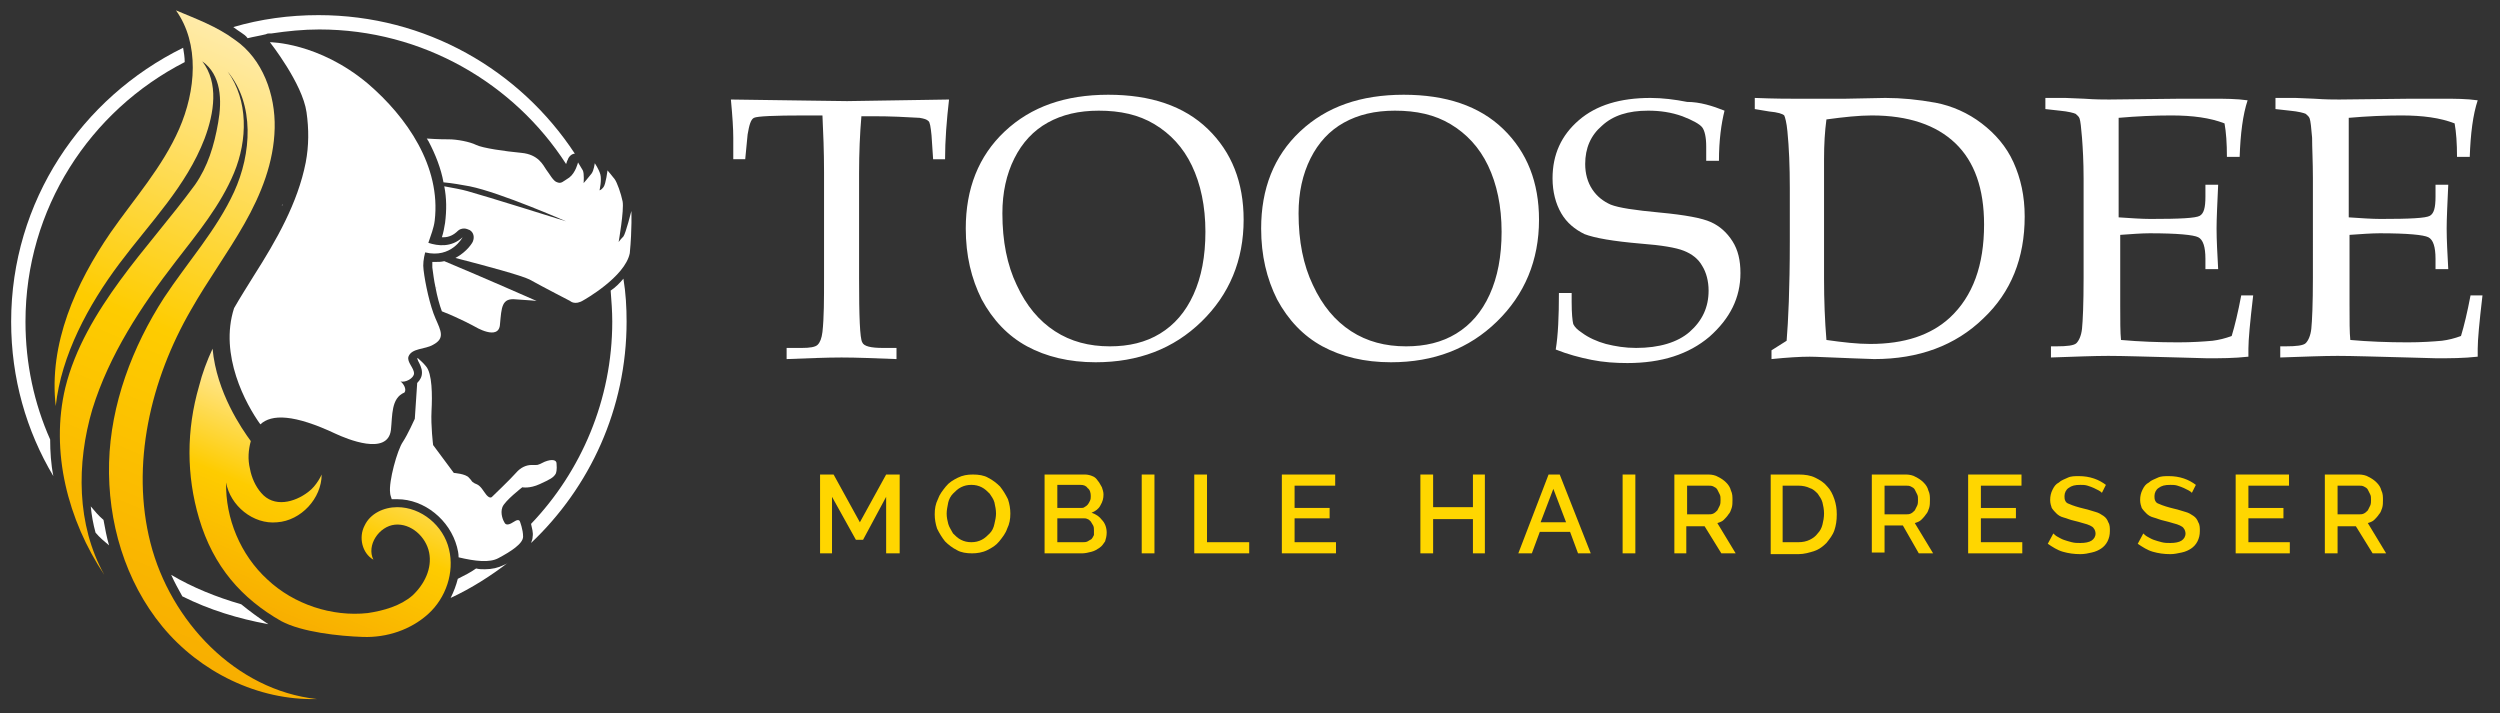
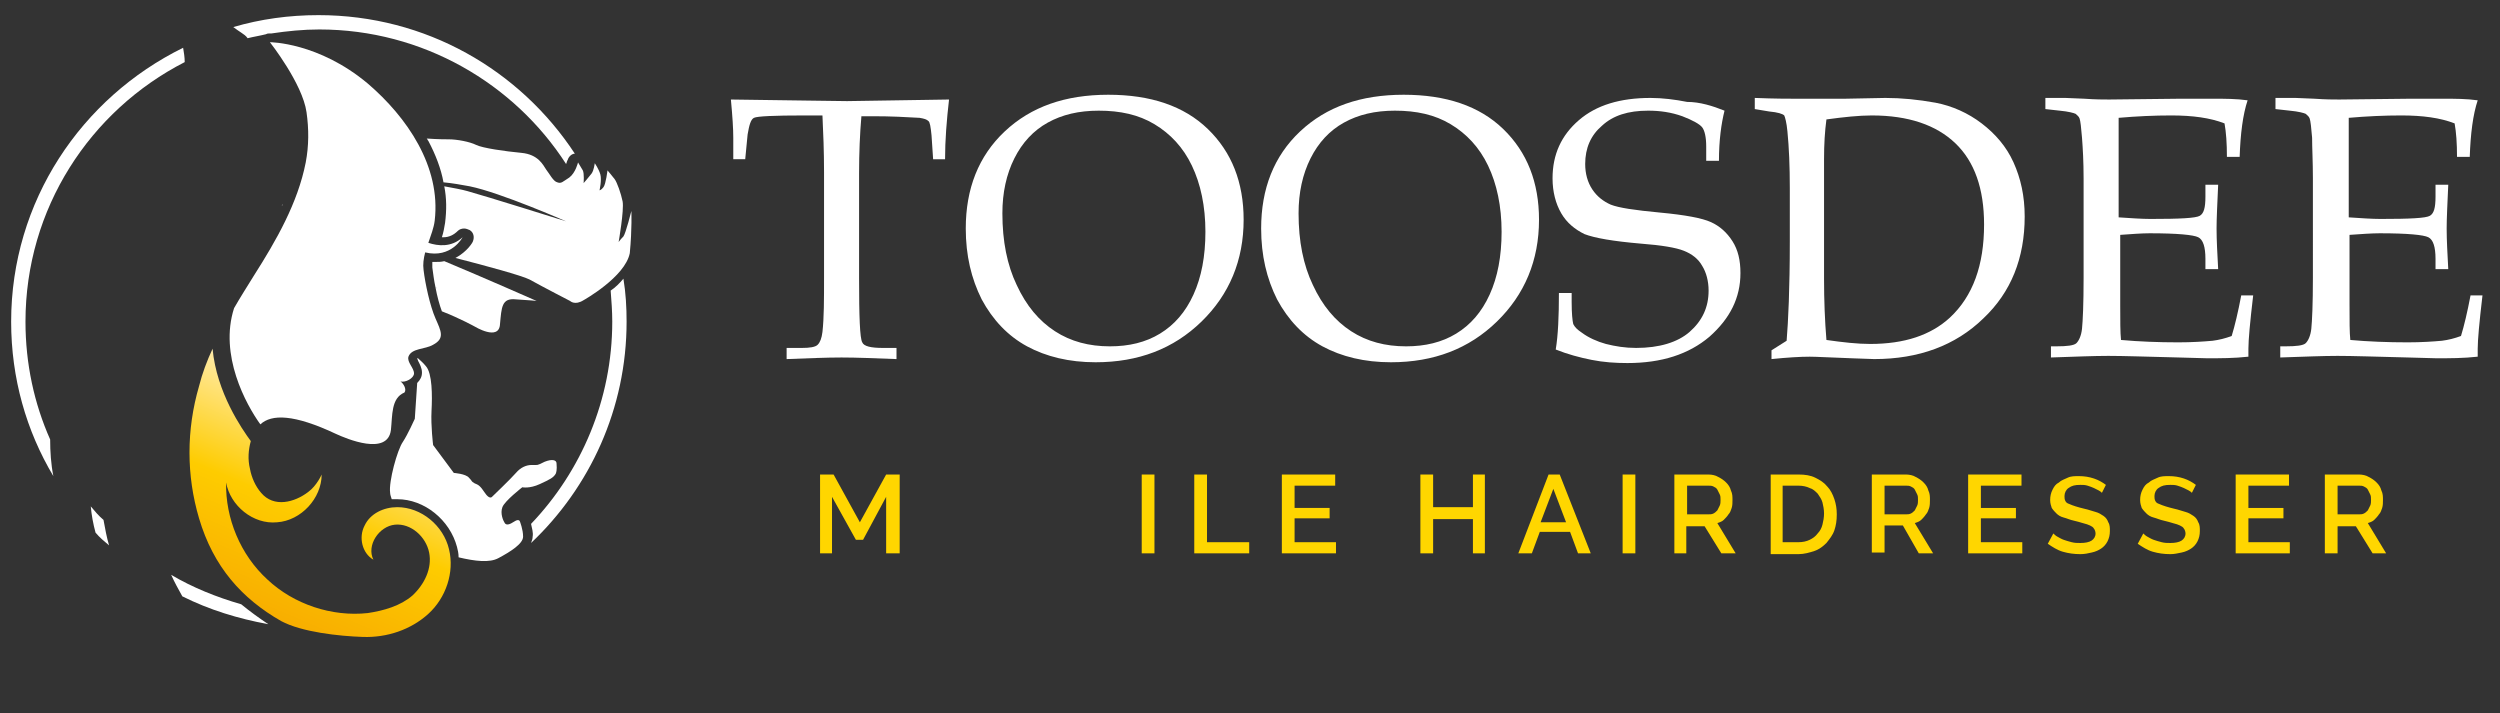
<svg xmlns="http://www.w3.org/2000/svg" version="1.1" id="Layer_1" x="0px" y="0px" viewBox="0 0 314 89.6" style="enable-background:new 0 0 314 89.6;" xml:space="preserve">
  <rect x="0" y="0" width="314" height="89.6" fill="#333333" stroke="none" />
  <style type="text/css">
	.st0{fill:#FFFFFF;}
	.st1{fill:#FFD600;}
	.st2{fill:url(#XMLID_00000021806167980423764560000014981709853470053783_);}
	.st3{fill:url(#SVGID_1_);}
</style>
  <g>
    <g>
      <path class="st0" d="M108.2,14.5c-0.2,2.3-0.3,4.7-0.3,7.3v13.1c0,4.9,0.1,7.6,0.4,8.1c0.2,0.5,1.1,0.7,2.6,0.7h1.7v1.4    c-2.7-0.1-5-0.2-6.9-0.2c-1.9,0-4.2,0.1-6.9,0.2v-1.4h1.9c1,0,1.7-0.1,2-0.4c0.3-0.3,0.5-0.8,0.6-1.6c0.2-1.8,0.2-4.1,0.2-6.9    V21.6c0-2.6-0.1-5-0.2-7.1h-2.3c-3.8,0-5.9,0.1-6.3,0.3c-0.4,0.2-0.6,0.9-0.8,2.1l-0.3,3.1h-1.5l0-2.7c0-1.1-0.1-2.7-0.3-4.8    c8.3,0.1,13.2,0.2,14.6,0.2l12.8-0.2c-0.3,2.6-0.5,5.1-0.5,7.5h-1.5l-0.2-3c-0.1-1-0.2-1.7-0.4-1.8c-0.2-0.2-0.5-0.3-1.1-0.4    c-1.7-0.1-3.6-0.2-5.8-0.2H108.2z" />
      <path class="st0" d="M121.3,28.7c0-5,1.6-9.1,4.9-12.2c3.3-3.1,7.6-4.6,13-4.6c5.3,0,9.5,1.4,12.5,4.3c3,2.9,4.5,6.7,4.5,11.4    c0,5.1-1.8,9.4-5.3,12.8c-3.5,3.4-7.9,5.1-13.3,5.1c-3.3,0-6.2-0.7-8.6-2c-2.4-1.3-4.3-3.3-5.7-5.9C122,35,121.3,32.1,121.3,28.7z     M125.9,26.8c0,3.5,0.6,6.5,1.8,9c1.2,2.6,2.8,4.5,4.8,5.8c2,1.3,4.3,1.9,6.9,1.9c2.4,0,4.5-0.5,6.3-1.6c1.8-1.1,3.2-2.7,4.2-4.9    c1-2.2,1.5-4.8,1.5-7.9c0-3.2-0.6-6-1.7-8.3c-1.1-2.3-2.7-4-4.7-5.2c-2-1.2-4.3-1.7-7-1.7c-2.5,0-4.6,0.5-6.4,1.5    c-1.8,1-3.2,2.5-4.2,4.5C126.4,21.9,125.9,24.2,125.9,26.8z" />
      <path class="st0" d="M158.4,28.7c0-5,1.6-9.1,4.9-12.2c3.3-3.1,7.6-4.6,13-4.6c5.3,0,9.5,1.4,12.5,4.3c3,2.9,4.5,6.7,4.5,11.4    c0,5.1-1.8,9.4-5.3,12.8c-3.5,3.4-7.9,5.1-13.3,5.1c-3.3,0-6.2-0.7-8.6-2c-2.4-1.3-4.3-3.3-5.7-5.9    C159.1,35,158.4,32.1,158.4,28.7z M163.1,26.8c0,3.5,0.6,6.5,1.8,9c1.2,2.6,2.8,4.5,4.8,5.8c2,1.3,4.3,1.9,6.9,1.9    c2.4,0,4.5-0.5,6.3-1.6c1.8-1.1,3.2-2.7,4.2-4.9c1-2.2,1.5-4.8,1.5-7.9c0-3.2-0.6-6-1.7-8.3s-2.7-4-4.7-5.2c-2-1.2-4.3-1.7-7-1.7    c-2.5,0-4.6,0.5-6.4,1.5c-1.8,1-3.2,2.5-4.2,4.5C163.6,21.9,163.1,24.2,163.1,26.8z" />
      <path class="st0" d="M216.6,13.9c-0.4,1.6-0.7,3.7-0.7,6.3h-1.6v-1.8c0-1.2-0.2-2-0.5-2.4c-0.3-0.4-1.2-0.9-2.5-1.4    c-1.4-0.5-2.8-0.7-4.3-0.7c-2.5,0-4.4,0.6-5.8,1.9c-1.4,1.2-2.1,2.8-2.1,4.8c0,1.2,0.3,2.3,0.9,3.2c0.6,0.9,1.4,1.5,2.3,1.9    c1,0.4,3,0.7,6.2,1c3.2,0.3,5.3,0.7,6.4,1.2c1.1,0.5,2,1.3,2.7,2.4c0.7,1.1,1,2.4,1,4c0,3.1-1.3,5.7-3.9,8    c-2.6,2.2-6,3.3-10.3,3.3c-1.5,0-3-0.1-4.5-0.4c-1.5-0.3-3-0.7-4.5-1.3c0.3-1.8,0.4-4.2,0.4-7.1h1.6v1.1c0,1.5,0.1,2.4,0.2,2.8    c0.2,0.4,0.5,0.7,1.1,1.1c0.8,0.6,1.9,1.1,3,1.4c1.2,0.3,2.4,0.5,3.8,0.5c2.9,0,5.2-0.7,6.7-2c1.6-1.4,2.4-3.1,2.4-5.2    c0-1.2-0.3-2.3-0.8-3.1c-0.5-0.9-1.3-1.5-2.3-1.9c-1-0.4-2.8-0.7-5.4-0.9c-3.5-0.3-5.8-0.7-7.1-1.2c-1.2-0.6-2.2-1.4-2.9-2.6    c-0.7-1.2-1.1-2.7-1.1-4.4c0-3,1.1-5.4,3.3-7.3c2.2-1.9,5.2-2.8,9-2.8c1.5,0,3.1,0.2,4.6,0.5C213.5,12.8,215.1,13.3,216.6,13.9z" />
      <path class="st0" d="M224.4,42.8c0.2-2.4,0.4-6.5,0.4-12.5v-6.7c0-2.7-0.1-5.1-0.3-7.1c-0.1-1.1-0.3-1.8-0.4-2    c-0.2-0.2-0.8-0.4-1.9-0.5l-1.8-0.3v-1.4c2.5,0.1,4.2,0.1,5.1,0.1l6.2,0l5.1-0.1c2,0,4.1,0.2,6.3,0.6c2.1,0.4,4.1,1.3,5.8,2.6    c1.7,1.3,3.1,2.9,4,4.9c0.9,2,1.4,4.2,1.4,6.8c0,5.2-1.7,9.5-5.2,12.8c-3.5,3.4-8.1,5.1-13.7,5.1l-2.8-0.1    c-2.8-0.1-4.5-0.2-5.3-0.2c-1.2,0-2.8,0.1-4.8,0.3v-1.1L224.4,42.8z M229.4,42.7c2.1,0.3,3.9,0.5,5.5,0.5c4.3,0,7.6-1.1,10-3.3    c2.9-2.7,4.3-6.6,4.3-11.7c0-4.5-1.2-7.9-3.6-10.2c-2.4-2.3-5.9-3.5-10.5-3.5c-1.6,0-3.5,0.2-5.7,0.5c-0.2,1.5-0.3,3.1-0.3,5v15    C229.1,37.7,229.2,40.3,229.4,42.7z" />
      <path class="st0" d="M266.3,29.5v5.6l0,3.2c0,2,0,3.5,0.1,4.4c2.2,0.2,4.7,0.3,7.2,0.3c1.7,0,3.2-0.1,4.3-0.2    c0.8-0.1,1.6-0.3,2.4-0.6c0.4-1.3,0.8-3,1.2-5.1h1.5c-0.4,3.4-0.6,5.6-0.6,6.7l0,1c-1.8,0.2-3.5,0.2-5.2,0.2l-3.6-0.1    c-4-0.1-6.9-0.2-8.8-0.2c-1.8,0-4.2,0.1-7.2,0.2v-1.4h0.7c1.3,0,2.2-0.1,2.5-0.4c0.3-0.3,0.6-0.9,0.7-1.8c0.1-1,0.2-3.1,0.2-6.4    V22.4c0-2.1-0.1-3.8-0.2-5.1c-0.1-1.3-0.2-2.1-0.3-2.4c-0.1-0.3-0.3-0.4-0.5-0.6c-0.2-0.1-0.9-0.3-2-0.4l-1.8-0.2v-1.4h2.5    l2.4,0.1c1.4,0.1,2.4,0.1,3.1,0.1l8.9-0.1l4.2,0c1.4,0,2.9,0,4.3,0.2c-0.6,1.8-0.9,4.2-1,7.1h-1.6c0-1.7-0.1-3.1-0.3-4.2    c-1.8-0.7-4-1-6.7-1c-2.1,0-4.3,0.1-6.6,0.3c0,1.4,0,2.9,0,4.3l0,3.5v4.7c1.5,0.1,2.9,0.2,4,0.2c3.7,0,5.7-0.1,6.2-0.4    c0.5-0.3,0.7-1,0.7-2.4v-1.5h1.6c-0.1,2.3-0.2,4.2-0.2,5.5c0,1.5,0.1,3.2,0.2,5.1h-1.6v-1.3c0-1.5-0.3-2.4-0.9-2.7    c-0.6-0.3-2.6-0.5-6.1-0.5C269,29.3,267.7,29.4,266.3,29.5z" />
      <path class="st0" d="M295.1,29.5v5.6l0,3.2c0,2,0,3.5,0.1,4.4c2.2,0.2,4.7,0.3,7.2,0.3c1.7,0,3.2-0.1,4.3-0.2    c0.8-0.1,1.6-0.3,2.4-0.6c0.4-1.3,0.8-3,1.2-5.1h1.5c-0.4,3.4-0.6,5.6-0.6,6.7l0,1c-1.8,0.2-3.5,0.2-5.2,0.2l-3.6-0.1    c-4-0.1-6.9-0.2-8.8-0.2c-1.8,0-4.2,0.1-7.2,0.2v-1.4h0.7c1.3,0,2.2-0.1,2.5-0.4c0.3-0.3,0.6-0.9,0.7-1.8c0.1-1,0.2-3.1,0.2-6.4    V22.4c0-2.1-0.1-3.8-0.1-5.1c-0.1-1.3-0.2-2.1-0.3-2.4s-0.3-0.4-0.5-0.6c-0.2-0.1-0.9-0.3-2-0.4l-1.8-0.2v-1.4h2.5l2.4,0.1    c1.4,0.1,2.4,0.1,3.1,0.1l8.9-0.1l4.2,0c1.4,0,2.9,0,4.3,0.2c-0.6,1.8-0.9,4.2-1,7.1h-1.6c0-1.7-0.1-3.1-0.3-4.2    c-1.8-0.7-4-1-6.7-1c-2.1,0-4.3,0.1-6.6,0.3c0,1.4,0,2.9,0,4.3l0,3.5v4.7c1.5,0.1,2.9,0.2,4,0.2c3.7,0,5.7-0.1,6.2-0.4    s0.7-1,0.7-2.4v-1.5h1.6c-0.1,2.3-0.2,4.2-0.2,5.5c0,1.5,0.1,3.2,0.2,5.1h-1.6v-1.3c0-1.5-0.3-2.4-0.9-2.7    c-0.6-0.3-2.6-0.5-6.1-0.5C297.9,29.3,296.5,29.4,295.1,29.5z" />
    </g>
    <g>
      <path class="st1" d="M111.3,69.5v-7.1l-2.9,5.4h-0.9l-3-5.4v7.1H103v-9.9h1.7l3.3,6l3.3-6h1.7v9.9H111.3z" />
-       <path class="st1" d="M122.1,69.5c-0.7,0-1.4-0.1-1.9-0.4c-0.6-0.3-1.1-0.7-1.5-1.1c-0.4-0.5-0.7-1-1-1.6c-0.2-0.6-0.3-1.2-0.3-1.8    c0-0.7,0.1-1.3,0.4-1.9c0.2-0.6,0.6-1.1,1-1.6c0.4-0.5,0.9-0.8,1.5-1.1c0.6-0.3,1.2-0.4,1.9-0.4c0.7,0,1.4,0.1,1.9,0.4    c0.6,0.3,1.1,0.7,1.5,1.1c0.4,0.5,0.7,1,1,1.6c0.2,0.6,0.3,1.2,0.3,1.8c0,0.7-0.1,1.3-0.4,1.9c-0.2,0.6-0.6,1.1-1,1.6    c-0.4,0.5-0.9,0.8-1.5,1.1C123.4,69.4,122.7,69.5,122.1,69.5z M118.9,64.5c0,0.5,0.1,0.9,0.2,1.3c0.1,0.4,0.4,0.8,0.6,1.2    c0.3,0.3,0.6,0.6,1,0.8c0.4,0.2,0.8,0.3,1.3,0.3c0.5,0,0.9-0.1,1.3-0.3c0.4-0.2,0.7-0.5,1-0.8c0.3-0.3,0.5-0.7,0.6-1.2    c0.1-0.4,0.2-0.9,0.2-1.3c0-0.5-0.1-0.9-0.2-1.4c-0.1-0.4-0.4-0.8-0.6-1.1c-0.3-0.3-0.6-0.6-1-0.8c-0.4-0.2-0.8-0.3-1.3-0.3    c-0.5,0-0.9,0.1-1.3,0.3c-0.4,0.2-0.7,0.5-1,0.8c-0.3,0.3-0.5,0.7-0.6,1.1C119,63.6,118.9,64.1,118.9,64.5z" />
-       <path class="st1" d="M139,66.9c0,0.4-0.1,0.8-0.2,1.1c-0.2,0.3-0.4,0.6-0.7,0.8c-0.3,0.2-0.6,0.4-1,0.5c-0.4,0.1-0.8,0.2-1.2,0.2    h-4.7v-9.9h5.1c0.3,0,0.7,0.1,0.9,0.2c0.3,0.1,0.5,0.3,0.7,0.6c0.2,0.2,0.3,0.5,0.5,0.8c0.1,0.3,0.2,0.6,0.2,0.9    c0,0.5-0.1,0.9-0.4,1.4c-0.2,0.4-0.6,0.7-1.1,0.9c0.6,0.2,1,0.5,1.3,0.9C138.8,65.7,139,66.3,139,66.9z M132.8,60.9v2.9h2.9    c0.2,0,0.4,0,0.5-0.1c0.2-0.1,0.3-0.2,0.4-0.3c0.1-0.1,0.2-0.3,0.3-0.5c0.1-0.2,0.1-0.4,0.1-0.6c0-0.4-0.1-0.8-0.4-1    c-0.2-0.3-0.5-0.4-0.9-0.4H132.8z M137.4,66.6c0-0.2,0-0.4-0.1-0.6c-0.1-0.2-0.2-0.3-0.3-0.5c-0.1-0.1-0.3-0.3-0.4-0.3    c-0.2-0.1-0.3-0.1-0.5-0.1h-3.3v3h3.2c0.2,0,0.4,0,0.6-0.1c0.2-0.1,0.3-0.2,0.5-0.3c0.1-0.1,0.2-0.3,0.3-0.5    C137.4,67,137.4,66.8,137.4,66.6z" />
      <path class="st1" d="M143.4,69.5v-9.9h1.6v9.9H143.4z" />
      <path class="st1" d="M150,69.5v-9.9h1.6v8.5h5.3v1.4H150z" />
      <path class="st1" d="M167.8,68.1v1.4H161v-9.9h6.7V61h-5.1v2.8h4.4v1.3h-4.4v3H167.8z" />
      <path class="st1" d="M186.5,59.6v9.9H185v-4.3h-5v4.3h-1.6v-9.9h1.6v4.1h5v-4.1H186.5z" />
      <path class="st1" d="M194.5,59.6h1.4l3.9,9.9h-1.6l-1-2.7h-3.8l-1,2.7h-1.7L194.5,59.6z M196.7,65.6l-1.6-4.2l-1.6,4.2H196.7z" />
      <path class="st1" d="M203.8,69.5v-9.9h1.6v9.9H203.8z" />
      <path class="st1" d="M210.3,69.5v-9.9h4.3c0.4,0,0.9,0.1,1.2,0.3c0.4,0.2,0.7,0.4,1,0.7c0.3,0.3,0.5,0.6,0.6,1    c0.2,0.4,0.2,0.8,0.2,1.2c0,0.3,0,0.7-0.1,1c-0.1,0.3-0.2,0.6-0.4,0.8c-0.2,0.3-0.4,0.5-0.6,0.7c-0.2,0.2-0.5,0.3-0.8,0.4l2.3,3.8    h-1.8l-2.1-3.4h-2.3v3.4H210.3z M211.9,64.6h2.7c0.2,0,0.4,0,0.6-0.1c0.2-0.1,0.3-0.2,0.5-0.4c0.1-0.2,0.2-0.4,0.3-0.6    s0.1-0.5,0.1-0.7c0-0.3,0-0.5-0.1-0.7s-0.2-0.4-0.3-0.6c-0.1-0.2-0.3-0.3-0.5-0.4c-0.2-0.1-0.4-0.1-0.6-0.1h-2.7V64.6z" />
      <path class="st1" d="M222.4,69.5v-9.9h3.5c0.8,0,1.5,0.1,2.1,0.4c0.6,0.3,1.1,0.6,1.5,1.1c0.4,0.4,0.7,1,0.9,1.6    c0.2,0.6,0.3,1.2,0.3,1.9c0,0.8-0.1,1.4-0.3,2c-0.2,0.6-0.6,1.1-1,1.6c-0.4,0.4-0.9,0.8-1.5,1s-1.3,0.4-2,0.4H222.4z M229.1,64.5    c0-0.5-0.1-1-0.2-1.4c-0.1-0.4-0.4-0.8-0.6-1.1c-0.3-0.3-0.6-0.6-1-0.7c-0.4-0.2-0.9-0.3-1.4-0.3h-2v7.1h2c0.5,0,1-0.1,1.4-0.3    c0.4-0.2,0.7-0.4,1-0.8c0.3-0.3,0.5-0.7,0.6-1.1C229,65.5,229.1,65,229.1,64.5z" />
      <path class="st1" d="M235.1,69.5v-9.9h4.3c0.4,0,0.9,0.1,1.2,0.3c0.4,0.2,0.7,0.4,1,0.7c0.3,0.3,0.5,0.6,0.6,1    c0.2,0.4,0.2,0.8,0.2,1.2c0,0.3,0,0.7-0.1,1c-0.1,0.3-0.2,0.6-0.4,0.8c-0.2,0.3-0.4,0.5-0.6,0.7c-0.2,0.2-0.5,0.3-0.8,0.4l2.3,3.8    h-1.8L239,66h-2.3v3.4H235.1z M236.7,64.6h2.7c0.2,0,0.4,0,0.6-0.1c0.2-0.1,0.3-0.2,0.5-0.4c0.1-0.2,0.2-0.4,0.3-0.6    c0.1-0.2,0.1-0.5,0.1-0.7c0-0.3,0-0.5-0.1-0.7s-0.2-0.4-0.3-0.6c-0.1-0.2-0.3-0.3-0.5-0.4c-0.2-0.1-0.4-0.1-0.6-0.1h-2.7V64.6z" />
      <path class="st1" d="M254,68.1v1.4h-6.8v-9.9h6.7V61h-5.1v2.8h4.4v1.3h-4.4v3H254z" />
      <path class="st1" d="M264,61.9c-0.1-0.1-0.2-0.2-0.4-0.3c-0.2-0.1-0.4-0.2-0.6-0.3c-0.2-0.1-0.5-0.2-0.8-0.3    c-0.3-0.1-0.6-0.1-0.9-0.1c-0.7,0-1.1,0.1-1.5,0.4c-0.3,0.2-0.5,0.6-0.5,1c0,0.2,0,0.4,0.1,0.6c0.1,0.2,0.2,0.3,0.5,0.4    c0.2,0.1,0.5,0.2,0.8,0.3c0.3,0.1,0.7,0.2,1.1,0.3c0.5,0.1,1,0.3,1.4,0.4c0.4,0.1,0.7,0.3,1,0.5c0.3,0.2,0.5,0.5,0.6,0.8    c0.2,0.3,0.2,0.7,0.2,1.1c0,0.5-0.1,0.9-0.3,1.3c-0.2,0.4-0.5,0.7-0.8,0.9c-0.3,0.2-0.7,0.4-1.2,0.5c-0.4,0.1-0.9,0.2-1.4,0.2    c-0.8,0-1.5-0.1-2.2-0.3c-0.7-0.2-1.3-0.6-1.9-1l0.7-1.3c0.1,0.1,0.3,0.3,0.5,0.4c0.2,0.1,0.5,0.3,0.8,0.4c0.3,0.1,0.6,0.2,1,0.3    c0.4,0.1,0.7,0.1,1.1,0.1c0.6,0,1.1-0.1,1.4-0.3c0.3-0.2,0.5-0.5,0.5-0.9c0-0.2-0.1-0.5-0.2-0.6c-0.1-0.2-0.3-0.3-0.5-0.4    c-0.2-0.1-0.5-0.2-0.9-0.3c-0.3-0.1-0.7-0.2-1.1-0.3c-0.5-0.1-0.9-0.3-1.3-0.4c-0.4-0.1-0.7-0.3-0.9-0.5c-0.2-0.2-0.4-0.4-0.6-0.7    c-0.1-0.3-0.2-0.6-0.2-1c0-0.5,0.1-0.9,0.3-1.3c0.2-0.4,0.4-0.7,0.8-0.9c0.3-0.3,0.7-0.4,1.1-0.6s0.9-0.2,1.4-0.2    c0.7,0,1.3,0.1,1.9,0.3c0.6,0.2,1.1,0.5,1.5,0.8L264,61.9z" />
      <path class="st1" d="M275.3,61.9c-0.1-0.1-0.2-0.2-0.4-0.3c-0.2-0.1-0.4-0.2-0.6-0.3c-0.2-0.1-0.5-0.2-0.8-0.3    c-0.3-0.1-0.6-0.1-0.9-0.1c-0.7,0-1.1,0.1-1.5,0.4c-0.3,0.2-0.5,0.6-0.5,1c0,0.2,0,0.4,0.1,0.6c0.1,0.2,0.2,0.3,0.5,0.4    c0.2,0.1,0.5,0.2,0.8,0.3c0.3,0.1,0.7,0.2,1.1,0.3c0.5,0.1,1,0.3,1.4,0.4c0.4,0.1,0.7,0.3,1,0.5c0.3,0.2,0.5,0.5,0.6,0.8    c0.2,0.3,0.2,0.7,0.2,1.1c0,0.5-0.1,0.9-0.3,1.3c-0.2,0.4-0.5,0.7-0.8,0.9c-0.3,0.2-0.7,0.4-1.2,0.5s-0.9,0.2-1.4,0.2    c-0.8,0-1.5-0.1-2.2-0.3c-0.7-0.2-1.3-0.6-1.9-1l0.7-1.3c0.1,0.1,0.3,0.3,0.5,0.4c0.2,0.1,0.5,0.3,0.8,0.4c0.3,0.1,0.6,0.2,1,0.3    c0.4,0.1,0.7,0.1,1.1,0.1c0.6,0,1.1-0.1,1.4-0.3c0.3-0.2,0.5-0.5,0.5-0.9c0-0.2-0.1-0.5-0.2-0.6c-0.1-0.2-0.3-0.3-0.5-0.4    c-0.2-0.1-0.5-0.2-0.9-0.3c-0.3-0.1-0.7-0.2-1.1-0.3c-0.5-0.1-0.9-0.3-1.3-0.4c-0.4-0.1-0.7-0.3-0.9-0.5c-0.2-0.2-0.4-0.4-0.6-0.7    c-0.1-0.3-0.2-0.6-0.2-1c0-0.5,0.1-0.9,0.3-1.3c0.2-0.4,0.4-0.7,0.8-0.9c0.3-0.3,0.7-0.4,1.1-0.6s0.9-0.2,1.4-0.2    c0.7,0,1.3,0.1,1.9,0.3c0.6,0.2,1.1,0.5,1.5,0.8L275.3,61.9z" />
      <path class="st1" d="M287.6,68.1v1.4h-6.8v-9.9h6.7V61h-5.1v2.8h4.4v1.3h-4.4v3H287.6z" />
      <path class="st1" d="M292,69.5v-9.9h4.3c0.4,0,0.9,0.1,1.2,0.3c0.4,0.2,0.7,0.4,1,0.7c0.3,0.3,0.5,0.6,0.6,1    c0.2,0.4,0.2,0.8,0.2,1.2c0,0.3,0,0.7-0.1,1c-0.1,0.3-0.2,0.6-0.4,0.8c-0.2,0.3-0.4,0.5-0.6,0.7c-0.2,0.2-0.5,0.3-0.8,0.4l2.3,3.8    H298l-2.1-3.4h-2.3v3.4H292z M293.6,64.6h2.7c0.2,0,0.4,0,0.6-0.1c0.2-0.1,0.3-0.2,0.5-0.4c0.1-0.2,0.2-0.4,0.3-0.6    c0.1-0.2,0.1-0.5,0.1-0.7c0-0.3,0-0.5-0.1-0.7c-0.1-0.2-0.2-0.4-0.3-0.6c-0.1-0.2-0.3-0.3-0.5-0.4c-0.2-0.1-0.4-0.1-0.6-0.1h-2.7    V64.6z" />
    </g>
  </g>
  <g>
    <path class="st0" d="M11.4,63.6c0.1,1.1,0.3,2.2,0.6,3.3c0.5,0.6,1.1,1.1,1.7,1.6c-0.3-1-0.5-2.1-0.7-3.2   C12.4,64.8,11.9,64.2,11.4,63.6z" />
    <path class="st0" d="M30.3,75.9c-3.1-0.9-6.1-2.1-8.8-3.7c0.4,0.9,0.9,1.8,1.4,2.7c3.4,1.7,7,2.8,10.8,3.5   C32.5,77.6,31.4,76.8,30.3,75.9z" />
    <path class="st0" d="M30.3,4.1c0.3,0.2,0.6,0.4,0.8,0.7c0.8-0.2,1.5-0.3,2.3-0.5c0.2-0.1,0.3-0.1,0.5-0.1c0,0,0.1,0,0.2,0   c2-0.3,4-0.5,6-0.5c13,0,24.5,6.8,31,16.9c0.1-0.2,0.1-0.4,0.2-0.5c0.1-0.4,0.5-0.8,0.9-0.8c0,0,0,0,0,0C65.3,8.8,53.5,1.9,40,1.9   c-3.7,0-7.3,0.5-10.7,1.5C29.7,3.7,30,3.9,30.3,4.1z" />
    <path class="st0" d="M6.3,55.2c-2-4.5-3.1-9.5-3.1-14.8c0-14.2,8.1-26.5,20-32.6c0-0.6-0.1-1.2-0.2-1.8   C10.2,12.3,1.4,25.3,1.4,40.4c0,7.1,1.9,13.7,5.3,19.4C6.4,58.3,6.3,56.7,6.3,55.2z" />
    <path class="st0" d="M76.7,36.5c0.1,1.3,0.2,2.6,0.2,3.9c0,9.8-3.9,18.8-10.2,25.4c0.1,0.5,0.3,1.1,0.2,1.6c0,0.3-0.1,0.5-0.2,0.8   c7.4-7,12-16.9,12-27.8c0-1.8-0.1-3.6-0.4-5.4C77.8,35.6,77.3,36.1,76.7,36.5z" />
-     <path class="st0" d="M63.2,71c-0.6,0.3-1.4,0.5-2.3,0.5c-0.4,0-0.7,0-1.1-0.1c-0.7,0.5-1.5,0.9-2.3,1.3c-0.2,0.8-0.5,1.6-0.9,2.4   c2.6-1.2,5.1-2.8,7.3-4.5C63.7,70.8,63.4,70.9,63.2,71z" />
  </g>
  <g>
    <path class="st0" d="M35.4,25.8c0,0,0-0.1,0.1-0.1C35.5,25.7,35.5,25.8,35.4,25.8z" />
    <path class="st0" d="M62.8,40.7c0.2-2.1,0.2-3.3,2-3.1c1.8,0.1,2.6,0.2,2.6,0.2s-6.8-3-11.6-5c-0.4,0.1-0.7,0.1-1.2,0.1   c0,0,0,0,0,0c-0.1,0-0.2,0-0.3,0c0,0.3,0,0.5,0,0.7c0.1,0.7,0.2,1.6,0.4,2.5c0.2,0.1,0.2,0.1,0.2,0.1s-0.1,0-0.2-0.1   c0.2,1.1,0.5,2.2,0.8,3c2.3,0.9,4.1,1.9,4.1,1.9S62.7,42.9,62.8,40.7z" />
    <path class="st0" d="M68.4,58c-1,0.5-0.8,0.4-1.6,0.4c-0.7,0-1.4,0.3-2,1c-0.6,0.7-3,3-3,3s-0.3,0.4-0.9-0.5   c-0.6-0.9-0.8-1-1.3-1.2c-0.5-0.3-0.2-0.2-0.7-0.7c-0.4-0.5-1.9-0.6-1.9-0.6l-2.6-3.5c0,0-0.3-2.4-0.2-4.3c0.1-1.9,0.1-4.7-0.7-5.6   c-0.4-0.5-0.8-0.8-1-1c0,0-0.1,0-0.1,0c0,0.1,0.1,0.2,0.1,0.3c0.2,0.4,0.5,0.9,0.5,1.5c0,0.5-0.2,0.9-0.6,1.3   c-0.1,1.6-0.3,4.5-0.3,4.5s-0.9,2-1.5,2.9c-0.7,1-1.8,5-1.6,6.4c0,0.2,0.1,0.5,0.2,0.8c0.2,0,0.4,0,0.6,0c0,0,0.1,0,0.1,0   c3.4,0,6.6,2.6,7.5,6c0.1,0.4,0.2,0.8,0.2,1.3c2.1,0.5,3.9,0.7,5,0.1c1.5-0.8,3.1-1.8,3.1-2.7c0-0.9-0.4-1.9-0.4-1.9   s-0.1-0.4-0.7,0c-0.6,0.4-1,0.5-1.2,0.2c-0.2-0.3-0.6-1.2-0.3-2c0.3-0.8,2.5-2.5,2.5-2.5s0.9,0.2,2.2-0.4c1.3-0.6,1.7-0.8,2-1.3   c0.2-0.5,0.1-1.1,0.1-1.3C69.9,57.8,69.4,57.6,68.4,58z" />
    <path class="st0" d="M79.3,26.5c0,0-0.7,2.8-1,3.2c-0.4,0.4-0.6,0.7-0.6,0.7s0.7-4,0.5-5.1c-0.2-1-0.7-2.4-1-2.8   c-0.3-0.4-0.9-1.1-0.9-1.1s-0.2,1.7-0.5,2.1c-0.3,0.4-0.5,0.4-0.5,0.4s0.3-1.3,0.1-2c-0.2-0.7-0.7-1.4-0.7-1.4s-0.1,0.9-0.4,1.3   c-0.3,0.4-1,1.2-1,1.2s0.1-1.2-0.1-1.6c-0.3-0.5-0.6-1-0.6-1s-0.3,1.3-1.1,1.9c-0.8,0.5-1,0.8-1.5,0.6c-0.5-0.1-1-1.1-1.4-1.6   c-0.4-0.6-1-1.9-3.1-2.1c-2.1-0.2-4.9-0.6-5.7-1c-0.8-0.4-2.4-0.7-3.4-0.7c-0.3,0-1.4,0-2.8-0.1c0.1,0.1,0.1,0.2,0.2,0.3   c0.9,1.7,1.6,3.5,1.9,5.2c1.1,0.1,2.2,0.3,3.3,0.5c3.9,0.8,12.1,4.4,12.1,4.4s-10.2-3.2-12.4-3.8c-0.7-0.2-1.8-0.4-2.9-0.6   c0.3,1.5,0.3,3,0.1,4.6c-0.1,0.6-0.2,1.2-0.4,1.8c0.1,0,0.1,0,0.2,0c0.7,0,1.3-0.3,1.8-0.8c0.2-0.2,0.5-0.3,0.8-0.3   c0.2,0,0.5,0.1,0.7,0.2c0.5,0.3,0.6,0.9,0.4,1.4c0,0.1-0.7,1.3-2.2,2.1c3.9,1,8.3,2.2,9.3,2.7c1.8,1,5.1,2.7,5.1,2.7   s0.6,0.6,1.7-0.1c0,0,5.2-2.9,5.8-5.9C79.4,28.7,79.3,26.5,79.3,26.5z" />
  </g>
  <g>
    <linearGradient id="XMLID_00000132778299192340995030000003191601630393391517_" gradientUnits="userSpaceOnUse" x1="45.218" y1="11.092" x2="15.919" y2="80.115">
      <stop offset="0" style="stop-color:#FFEBA9" />
      <stop offset="0.5" style="stop-color:#FECC00" />
      <stop offset="1" style="stop-color:#F8AE00" />
    </linearGradient>
-     <path id="XMLID_00000021820994469718756350000004996591026565274286_" style="fill:url(#XMLID_00000132778299192340995030000003191601630393391517_);" d="   M18.9,68.2c-2.5-9.8,0-20.5,5.1-29.3c2.1-3.7,4.6-7.1,6.7-10.8c2.1-3.7,3.7-7.7,3.8-12c0.1-4.2-1.5-8.7-5-11.1   c-2.3-1.7-4.8-2.6-7.4-3.7c3,4.2,2.5,10.1,0.4,14.9s-5.6,8.7-8.6,13C9.5,35.6,6.1,43.2,7,51c0.7-6.4,4.1-12.7,8-17.9   c3.9-5.2,8.4-9.7,10.7-15.7c1.2-3.2,1.8-7-0.3-9.7c2.4,1.7,2.5,4.9,2,7.7c-0.5,2.9-1.3,5.5-2.9,7.8c-3,4.1-6.4,7.9-9.4,12   c-3,4.1-5.7,8.6-6.9,13.5c-1.9,8,0.3,16.6,4.9,23.5c-3.5-6.3-3.5-14-1.5-20.8c2.1-6.8,6.1-12.9,10.5-18.6c2.7-3.5,5.6-7,7.3-11.1   c1.7-4.1,1.8-9.1-0.8-12.7c3.4,4.1,3,10.3,0.8,15.1s-5.9,8.9-8.8,13.3c-4,6.2-6.7,13.4-6.9,20.7c-0.2,7.4,2,14.9,6.7,20.6   c4.7,5.7,12,9.3,19.4,9.1C29.6,86.7,21.4,78,18.9,68.2z" />
    <linearGradient id="SVGID_1_" gradientUnits="userSpaceOnUse" x1="44.45" y1="51.392" x2="33.47" y2="77.26">
      <stop offset="0" style="stop-color:#FFEBA9" />
      <stop offset="0.5" style="stop-color:#FECC00" />
      <stop offset="1" style="stop-color:#F8AE00" />
    </linearGradient>
    <path class="st3" d="M49.9,63.7c-1.7,0-3.4,0.8-4.1,2.3c-0.8,1.5-0.3,3.5,1.1,4.3c-0.9-1.8,0.7-4.2,2.7-4.4c2-0.2,3.9,1.5,4.3,3.5   c0.4,2-0.6,4-2.1,5.4c-1.5,1.3-3.6,1.9-5.6,2.2c-4.5,0.5-9.3-1.1-12.6-4.2c-3.4-3.1-5.3-7.7-5.2-12.2c0.5,2.9,3.4,5.3,6.4,5   c3-0.2,5.6-3,5.6-6c0,0-0.6,1.4-1.7,2.2c-1.7,1.3-4.3,2-5.9,0.1c-0.7-0.8-1.2-1.9-1.4-3c-0.3-1.2-0.2-2.4,0.1-3.5   c-1.1-1.5-4.3-6.1-4.8-11.6c-0.7,1.5-1.3,3.1-1.7,4.7C23.4,54,23.4,59.7,25,65.1c1.8,6.1,5.4,10.1,10.3,12.9   c2.6,1.4,7.3,1.9,10.3,2c3,0.1,6-0.9,8.2-2.9c2.2-2,3.3-5.2,2.6-8.1C55.7,66,52.9,63.7,49.9,63.7z" />
  </g>
  <path class="st0" d="M53.8,30.5c0.3-0.9,0.7-1.9,0.8-2.8c0.8-6.8-3.5-13-8.4-17.2C40,5.3,33.9,5.3,33.9,5.3s4.1,5.2,4.6,8.8  c0.3,2.1,0.3,4.2-0.1,6.3c-1,5.1-3.7,9.8-6.5,14.2c-0.8,1.3-1.7,2.7-2.5,4.1c-1.9,5.9,1.5,12.1,3.3,14.6c1.4-1.3,4.2-1.3,9.5,1.2  c1.3,0.6,6.5,2.8,6.9-0.5c0.2-1.8,0-4,1.7-4.7c0.3-0.4-0.1-1.1-0.5-1.4c0.6,0.2,1.7-0.4,1.7-1c0-0.7-0.9-1.4-0.7-2.1  c0.4-1.1,2.1-0.9,3.1-1.5c1.5-0.8,1-1.7,0.3-3.3c-0.7-1.6-1.3-4.4-1.5-6.1c-0.1-0.7,0-1.4,0.2-2.2c3.3,0.8,4.7-1.9,4.7-1.9  C56.7,31.1,55,30.9,53.8,30.5z" />
</svg>